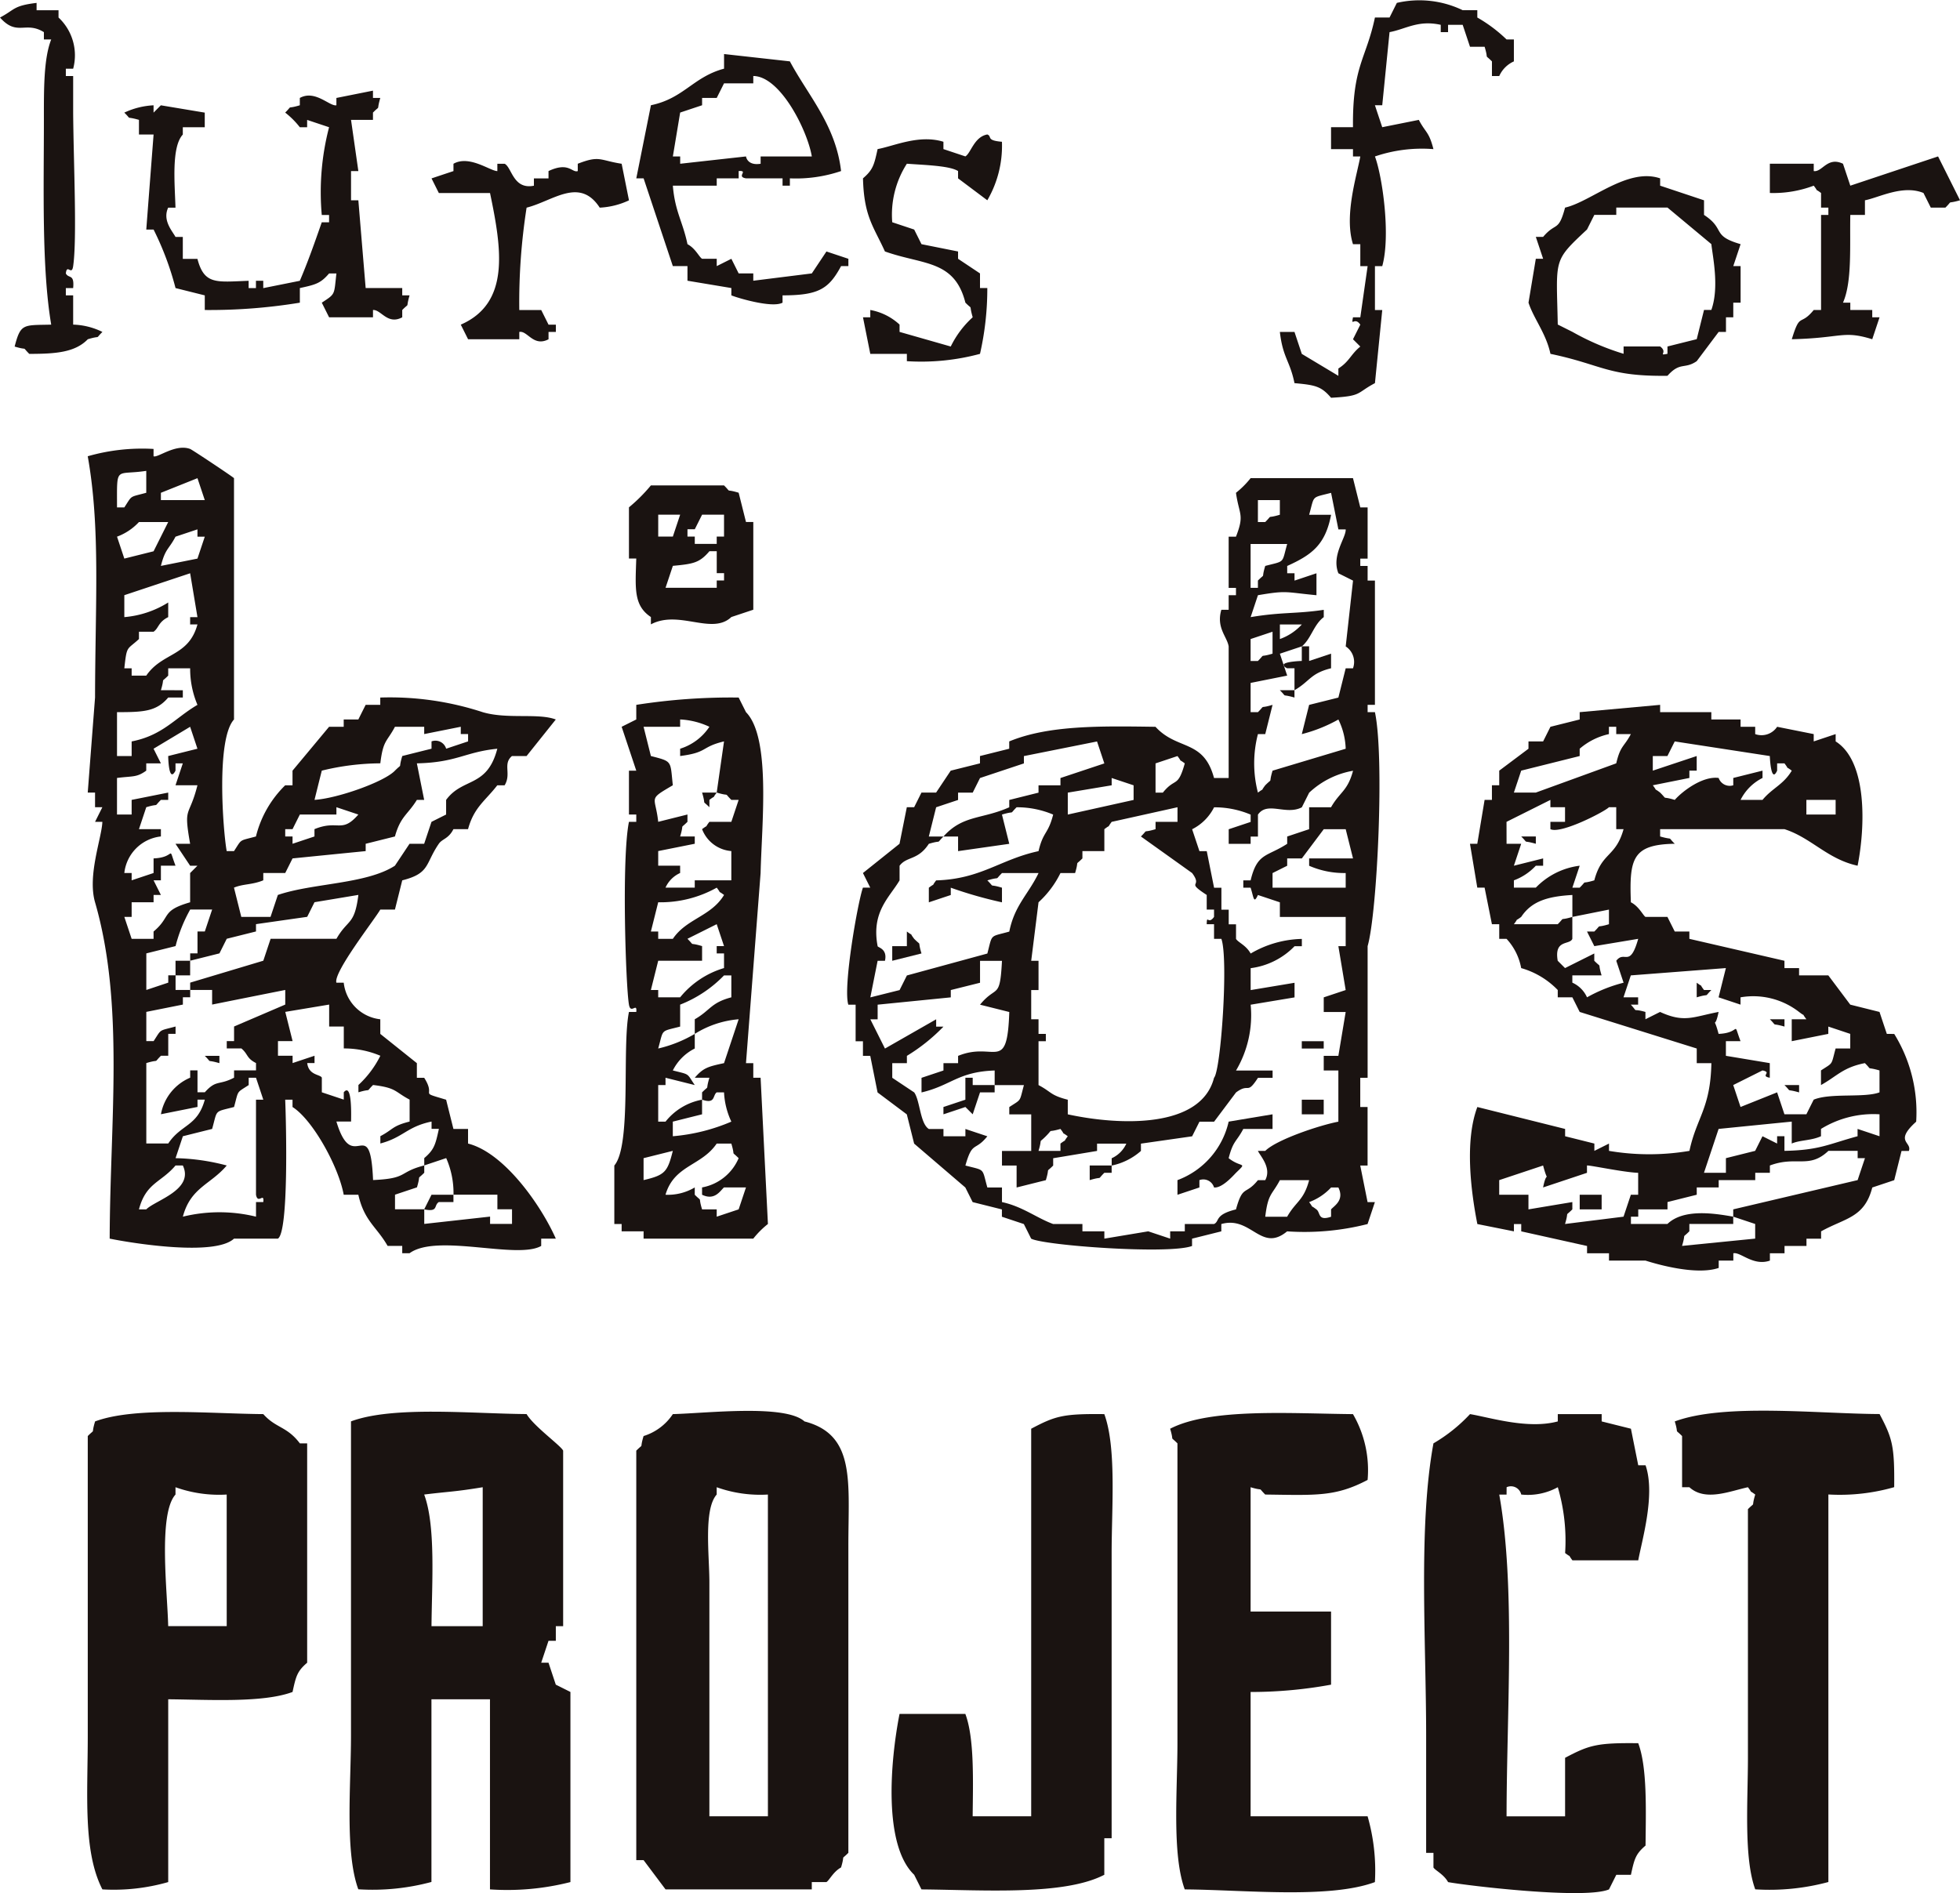
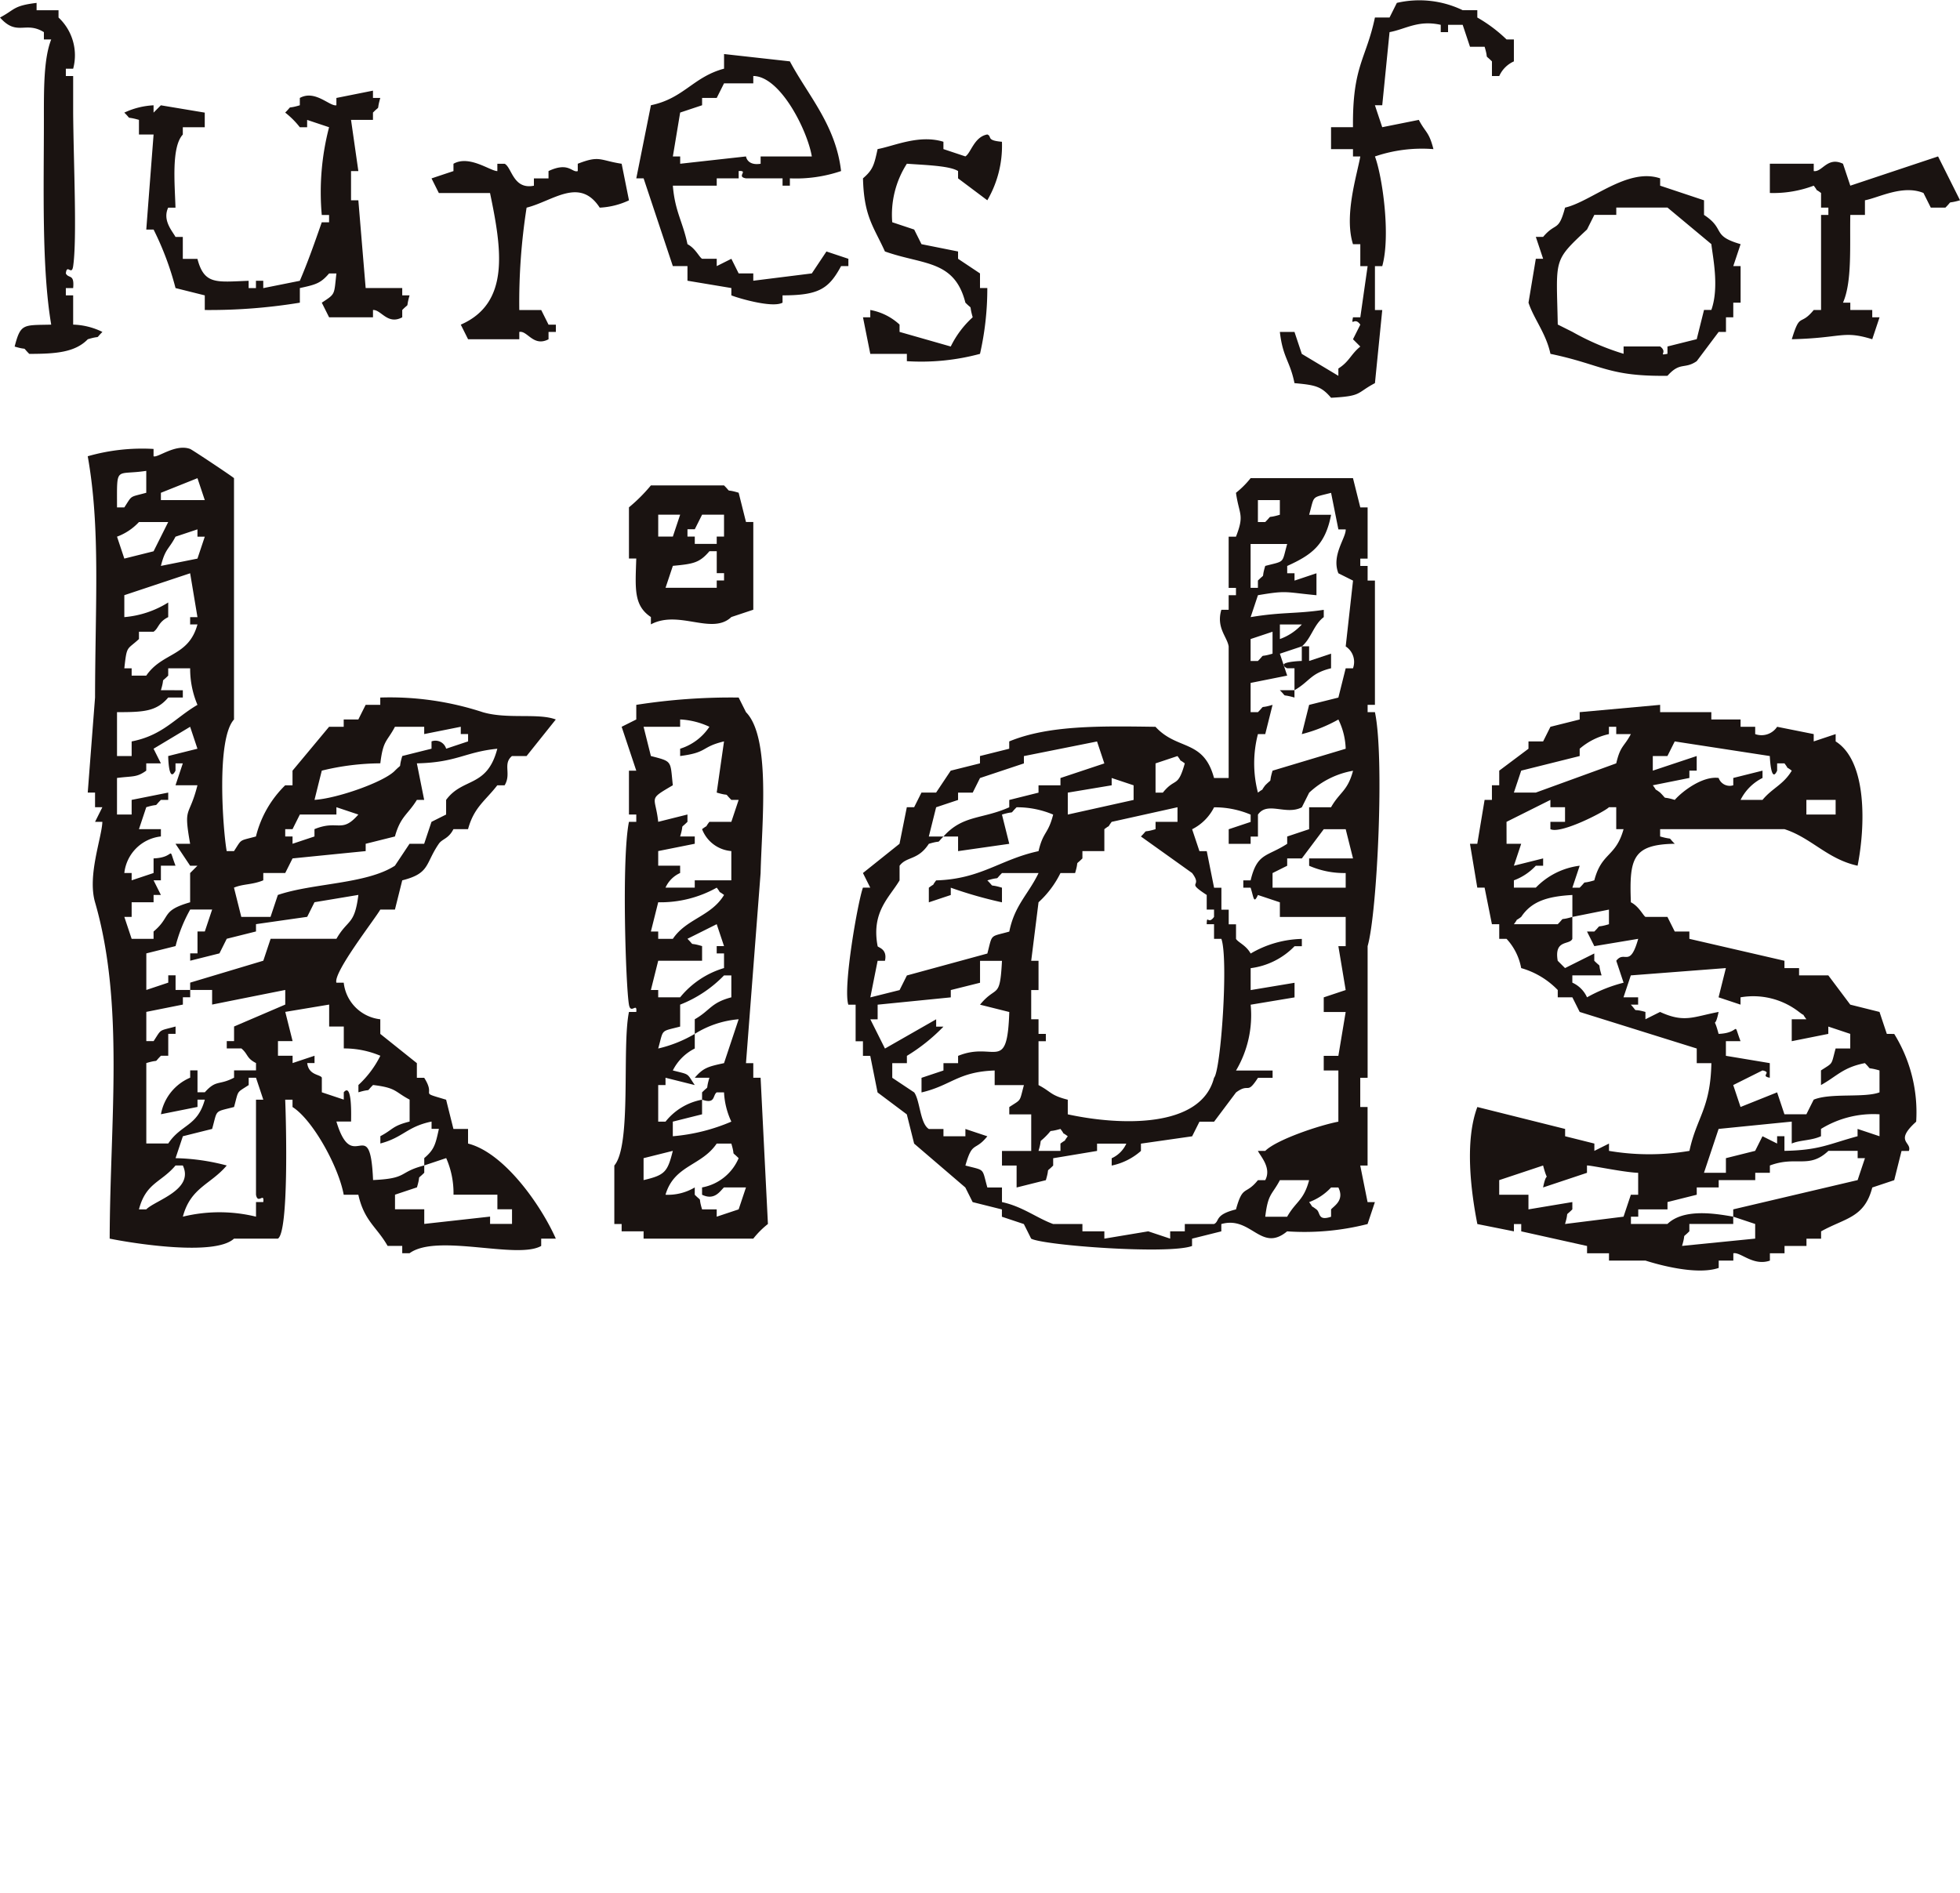
<svg xmlns="http://www.w3.org/2000/svg" width="144" height="139.107">
  <g fill="#1a1311" fill-rule="evenodd">
    <path d="M7.524 24.391a5.2 5.2 0 0 0-2.149-.537v-2.149h-.538v-.537h.538c.1-1.074-.332-.671-.538-1.075.085-.756.428.215.538-.537.294-2.022.027-7.619 0-11.283V5.586h-.538v-.537h.538A3.8 3.8 0 0 0 4.3 1.288V.751H2.688V.213C.954.422 1.118.7.001 1.288c1.254 1.413 1.865.236 3.224 1.074V2.9h.538c-.564 1.425-.538 3.73-.538 5.91 0 5-.17 10.885.538 15.045-2.053.051-2.243-.108-2.687 1.611 1.072.323.462-.074 1.075.538 1.937 0 3.363-.107 4.3-1.075 1.073-.324.459.073 1.073-.538m97.789-13.433c-.331-1.3-.566-1.182-1.074-2.149l-2.687.538q-.27-.806-.537-1.612h.537q.27-2.687.537-5.374c1.188-.219 2.092-.907 3.761-.537v.537h.538v-.537h1.074q.27.806.537 1.612h1.075c.324 1.073-.074.462.538 1.075v1.075h.537a2.13 2.13 0 0 1 1.075-1.075V2.899h-.538a10.8 10.8 0 0 0-2.149-1.612V.749h-1.075a7.33 7.33 0 0 0-4.836-.537l-.537 1.075h-1.074c-.648 3.079-1.658 3.539-1.612 8.06h-1.612v1.612h1.612v.538h.538c-.261 1.429-1.2 4.347-.538 6.448h.538v1.612h.538q-.27 1.879-.538 3.761h-.538c-.148.744.1-.085.538.537l-.538 1.075.538.537c-.7.563-.8 1.1-1.612 1.612v.538l-2.687-1.612-.537-1.612h-1.074c.217 1.9.738 2.108 1.074 3.761 1.521.141 1.959.221 2.687 1.075 2.314-.125 1.82-.333 3.224-1.075l.537-5.373h-.537v-3.224h.537c.629-2.261.008-6.6-.537-8.06a10.7 10.7 0 0 1 4.297-.539m-55.88 8.597h1.075v1.074l3.224.537v.538c.386.166 3 .961 3.761.537v-.537c2.669 0 3.4-.483 4.3-2.149h.537v-.538l-1.612-.537-1.075 1.612-4.3.537v-.537H54.27l-.537-1.075-1.075.538v-.538h-1.074c-.227-.135-.479-.757-1.075-1.074-.351-1.674-.921-2.4-1.075-4.3h3.224v-.537h1.612v-.537c.759-.051-.212.413.538.537h2.686v.537h.538v-.537a10.3 10.3 0 0 0 3.761-.537c-.39-3.383-2.433-5.564-3.761-8.06l-4.836-.538v1.075c-2.272.609-2.952 2.182-5.373 2.687l-1.075 5.373h.537Zm.538-11.284 1.612-.537v-.537h1.074l.538-1.074h2.149v-.538c1.993.015 3.984 4.017 4.3 5.911h-3.761v.537c-.994.161-1.074-.537-1.074-.537q-2.418.267-4.836.537v-.537h-.538zm-39.762.537v1.075h1.075q-.27 3.491-.537 6.985h.537a21.8 21.8 0 0 1 1.612 4.3l2.149.537v1.075a41 41 0 0 0 6.985-.538v-1.074c1.169-.254 1.522-.344 2.149-1.075h.537c-.183 1.6-.049 1.474-1.074 2.149l.537 1.075h3.224v-.537c.593-.04 1.065 1.119 2.149.537v-.537c.6-.61.229 0 .538-1.075h-.538v-.537h-2.687q-.27-3.224-.537-6.448h-.538v-2.149h.538L25.79 8.81h1.612v-.537c.6-.611.229 0 .537-1.075h-.537v-.537l-2.687.537v.538c-.49.1-1.562-1.162-2.687-.538v.538c-1.072.323-.462-.075-1.075.538a6.2 6.2 0 0 1 1.075 1.075h.537v-.538l1.612.538a18.9 18.9 0 0 0-.537 6.447h.537v.538h-.537c-.567 1.628-1.023 2.917-1.612 4.3l-2.687.538v-.538h-.537v.538h-.537v-.538c-2.359.084-3.259.315-3.762-1.612h-1.074V17.41h-.538c-.226-.426-.973-1.21-.538-2.149h.538c-.052-1.759-.312-4.458.538-5.373v-.537h1.612V8.276l-3.224-.538-.537.538v-.538a5.7 5.7 0 0 0-2.149.538c.611.597-.005.224 1.076.532m53.731 13.97v.538h-.537l.537 2.687h2.687v.537A16.6 16.6 0 0 0 72 26.003a21.6 21.6 0 0 0 .537-4.836H72v-1.075l-1.612-1.075v-.537l-2.687-.537-.537-1.075-1.612-.537a6.93 6.93 0 0 1 1.075-4.3c1.354.1 3.137.145 3.761.538v.537l2.149 1.612a7.95 7.95 0 0 0 1.075-4.3c-1.2-.1-.694-.383-1.075-.537-.974.177-1.2 1.366-1.612 1.612l-1.612-.537v-.538c-1.787-.556-3.635.319-4.836.538-.254 1.169-.343 1.522-1.074 2.149.07 2.81.782 3.543 1.612 5.373 2.8 1 5.11.6 5.911 3.761.6.609.229 0 .537 1.075a7.1 7.1 0 0 0-1.612 2.149l-3.761-1.074v-.538a4.3 4.3 0 0 0-2.15-1.073M45.672 12.033c-1.63-.251-1.6-.634-3.224 0v.538c-.425.146-.652-.707-2.149 0v.538h-1.073v.537c-1.524.306-1.621-1.348-2.149-1.612h-.537v.538c-.514 0-2.062-1.2-3.224-.538v.538q-.807.267-1.612.538l.537 1.074h3.761c.855 4.105 1.5 8.078-2.149 9.672l.537 1.075h3.762v-.538c.6-.123 1.028 1.122 2.148.538v-.538h.538v-.537H40.3l-.537-1.075h-1.611a45 45 0 0 1 .537-7.522c1.937-.484 3.891-2.281 5.373 0a5.7 5.7 0 0 0 2.149-.537zm96.717-.538q-3.224 1.073-6.448 2.149l-.538-1.612c-1.152-.55-1.522.637-2.149.538v-.538h-3.224v2.149a8.4 8.4 0 0 0 3.224-.537c.46.6-.072.083.538.537v1.075h.538v.538h-.538v6.985h-.538c-1.017 1.243-.992.111-1.611 2.149 3.717-.089 3.747-.666 5.91 0l.537-1.612h-.537v-.537h-1.612v-.538h-.538c.678-1.534.492-4.144.538-6.448h1.075v-1.075c1.017-.192 2.771-1.161 4.3-.538l.537 1.075h1.075c.609-.6-.006-.229 1.074-.537Zm-19.881 16.12c.937-1.054 1.25-.456 2.149-1.075l1.612-2.149h.537v-1.075h.537v-1.075h.538v-2.687h-.538l.538-1.612c-2.181-.632-1.075-1.09-2.687-2.149v-1.074l-3.224-1.075v-.537c-2.393-.815-5.071 1.712-6.985 2.149-.49 1.823-.667 1.033-1.612 2.149h-.538l.538 1.612h-.538l-.537 3.224c.391 1.194 1.292 2.256 1.612 3.761 3.807.795 4.213 1.67 8.598 1.613m-5.91-10.752.537-1.074h1.612v-.537h3.761l3.224 2.687c.1.93.594 3.165 0 4.835h-.538l-.537 2.15q-1.075.267-2.149.537v.537c-.745.152.065-.09-.537-.537h-2.687v.537a18.6 18.6 0 0 1-3.761-1.612l-1.075-.538c-.096-4.877-.382-4.616 2.15-6.985m-88.12 74.692h1.074v.537h.537c2.017-1.479 7.918.478 9.672-.537v-.537h1.074c-1.077-2.432-3.772-6.306-6.448-6.985v-1.074h-1.074q-.27-1.075-.537-2.149c-2.13-.634-.677-.149-1.612-1.612h-.537v-1.074l-2.687-2.149V74.9a3.036 3.036 0 0 1-2.686-2.687h-.538c-.249-.745 2.787-4.616 3.224-5.373h1.075q.27-1.075.537-2.149c2.056-.521 1.668-1.2 2.687-2.687.252-.37.71-.355 1.074-1.074h1.074c.439-1.617 1.27-2.083 2.149-3.224h.538c.515-.846-.153-1.565.537-2.149h1.075l2.148-2.687c-1.3-.492-3.554 0-5.373-.538a21.9 21.9 0 0 0-7.523-1.074v.537h-1.074q-.27.537-.537 1.075h-1.075v.537h-1.075q-1.342 1.613-2.686 3.224v1.075h-.538a7.9 7.9 0 0 0-2.149 3.761c-1.272.347-1.007.15-1.612 1.075h-.537c-.264-1.464-.792-8.218.537-9.672V35.139c-.036-.07-3.081-2.1-3.224-2.149-1.082-.4-2.39.68-2.687.537v-.537a14.5 14.5 0 0 0-4.835.537c.942 5.284.548 10.8.537 17.731q-.27 3.492-.537 6.985h.537v1.074h.537l-.537 1.075h.537c-.039 1.169-1.109 3.933-.537 5.91 2.172 7.5 1.1 16.113 1.075 24.717 1.624.331 7.718 1.321 9.134 0h3.224c.8-.473.613-8.394.537-10.209h.538v.537c1.486.936 3.389 4.39 3.761 6.448h1.075c.438 1.944 1.345 2.347 2.151 3.76m-4.836-34.926a18.4 18.4 0 0 1 4.3-.537c.209-1.735.487-1.569 1.075-2.687h2.149v.537l2.687-.537v.537h.537v.538q-.806.267-1.611.537a.82.82 0 0 0-1.075-.537v.537q-1.075.267-2.149.537c-.324 1.072.074.462-.537 1.074-.792.834-4.258 2.05-5.911 2.149q.265-1.074.535-2.148m-2.687 4.3h.538q.268-.539.537-1.074h2.686v-.538l1.612.538c-1.242 1.425-1.471.353-3.224 1.074v.537l-1.611.537v-.537h-.538Zm-1.612 3.761v-.537h1.612l.538-1.074q2.684-.27 5.373-.537v-.538l2.149-.537c.416-1.49.926-1.578 1.612-2.687h.537l-.537-2.687c2.934-.062 3.534-.836 5.91-1.074-.754 2.893-2.536 2.089-3.761 3.761v1.075q-.537.267-1.075.537l-.538 1.611h-1.075q-.536.807-1.074 1.612c-2.105 1.36-6.025 1.271-8.6 2.149l-.538 1.612h-2.149l-.537-2.149c.692-.29 1.326-.196 2.154-.539Zm-7.522-28.478 2.686-1.074.538 1.611h-3.224Zm2.686 9.672c-.652 2.385-2.581 2.036-3.761 3.762H9.672v-.537h-.538c.188-1.708.181-1.324 1.075-2.15v-.537h1.074c.385-.267.339-.709 1.075-1.074v-1.074a7.2 7.2 0 0 1-3.224 1.074v-1.612l4.836-1.611.537 3.224h-.537v.537Zm-2.686 4.836c.323-1.072-.075-.464.537-1.074v-.537h1.612a6.8 6.8 0 0 0 .537 2.686c-1.647.965-2.548 2.243-4.835 2.688v1.074H8.597v-3.225c1.964 0 2.889-.048 3.761-1.074h1.074v-.537Zm0-9.135c.331-1.3.567-1.182 1.074-2.148l1.612-.538v.538h.538l-.538 1.611Zm.537-3.224-1.075 2.149-2.149.537-.537-1.611a4.16 4.16 0 0 0 1.612-1.075ZM10.746 34.6v1.611c-1.272.347-1.006.151-1.612 1.075h-.537c.001-3.143-.153-2.331 2.15-2.686ZM9.134 67.376h.538v-1.075h1.611v-.537h.538l-.538-1.075h.538v-1.074h1.074c-.6-1.588.085-.6-1.612-.537v1.074l-1.611.537v-.537h-.538a3.036 3.036 0 0 1 2.687-2.687v-.537h-1.612l.537-1.612c1.073-.323.463.074 1.075-.537h.537v-.537l-2.687.537v1.075H8.596v-2.687c1.189-.153 1.438-.026 2.149-.537v-.537h1.075l-.538-1.074 2.687-1.612.537 1.612q-1.075.267-2.149.537s.026 2.064.537 1.074v-.537h.537l-.537 1.612h1.612c-.616 2.441-1.041 1.448-.537 4.3h-1.075l1.075 1.612h.537l-.537.537v2.149c-2.167.626-1.371 1.046-2.687 2.149v.537h-1.61zm1.612 21.492h-.537c.519-1.964 1.619-1.959 2.687-3.224h.537c.848 1.794-2.036 2.56-2.686 3.224Zm8.6-.537h-.537v1.074a11.3 11.3 0 0 0-5.374 0c.567-2.146 2.036-2.354 3.224-3.761a15.8 15.8 0 0 0-3.761-.538q.27-.806.537-1.611 1.075-.27 2.15-.537c.41-1.463.127-1.224 1.611-1.612.347-1.272.151-1.007 1.075-1.612v-.537h.537q.27.806.537 1.612h-.537v6.985c.138.745.618-.22.536.537Zm-2.149-12.9v1.074h-.537v.537h1.074c.51.431.356.71 1.075 1.075v.537h-1.612v.537c-1.13.591-1.3.123-2.149 1.074h-.538v-1.611h-.537v.537a3.62 3.62 0 0 0-2.149 2.687l2.686-.537v-.537h.538c-.543 1.986-1.734 1.791-2.687 3.224h-1.612v-5.91c1.073-.323.463.073 1.075-.537h.537v-1.612h.537v-.537c-1.272.346-1.007.15-1.612 1.074h-.537v-2.149l2.687-.537v-.537h.538v-.537h-1.075v-1.075h-.537v.537l-1.612.538v-2.687l2.149-.537a11 11 0 0 1 1.075-2.687h1.612l-.538 1.612h-.538v1.611h-.537v.538l2.149-.538.537-1.074 2.149-.537v-.537q1.881-.27 3.761-.537l.537-1.075 3.224-.537c-.285 2.258-.761 1.746-1.612 3.224h-4.836l-.537 1.612-5.373 1.611v.538h1.612v1.074q2.685-.539 5.373-1.074v1.074Zm7.522 6.985h1.075c-.007-.2.113-2.939-.537-2.15v.538l-1.612-.538v-1.074c-.111-.252-.967-.161-1.074-1.074h.537v-.537q-.806.267-1.611.537v-.537h-1.075v-1.075h1.075l-.538-2.149 3.224-.537v1.612h1.075v1.611a6.8 6.8 0 0 1 2.686.538 7.4 7.4 0 0 1-1.611 2.148v.537c1.073-.322.462.074 1.074-.537 1.736.209 1.57.487 2.687 1.075v1.612c-1.3.329-1.181.565-2.149 1.074v.537c1.692-.447 1.947-1.235 3.762-1.611v.537h.538c-.254 1.169-.344 1.522-1.075 2.148v.538l1.612-.538a6.4 6.4 0 0 1 .537 2.688h3.224v1.074h1.075v1.074h-1.612V89.4l-4.836.537v-1.074h-2.149v-1.074l1.612-.538c.323-1.072-.074-.463.537-1.074v-.537c-1.943.5-1.148.958-3.761 1.074-.215-5.06-1.474-.238-2.692-4.293Zm75.759-3.218v-9.672c.709-2.446 1.246-13.9.537-17.194h-.537v-.537h.537v-9.134h-.537v-1.075h-.538v-.537h.538v-3.762h-.538l-.537-2.149h-7.522a6.6 6.6 0 0 1-1.075 1.075c.233 1.637.639 1.591 0 3.224h-.537v3.762h.537v.537h-.537v1.074h-.537c-.389 1.319.425 1.979.537 2.688v9.671h-1.075c-.771-2.872-2.695-2.007-4.3-3.761-4.064-.059-7.866-.119-10.747 1.074v.537l-2.149.537v.538l-2.149.537-1.075 1.612h-1.075l-.537 1.074h-.538l-.537 2.687-2.687 2.149.537 1.074H63.4c-.366.993-1.478 7.286-1.075 8.6h.537v2.688h.538v1.074h.537q.27 1.343.537 2.687l2.149 1.612.538 2.149 3.761 3.224q.27.536.538 1.074l2.149.538v.537l1.612.537q.27.536.537 1.074c.943.5 10.113 1.176 11.821.538v-.538l2.15-.537v-.537c2.2-.626 2.915 2.132 4.835.537a18.8 18.8 0 0 0 5.911-.537l.537-1.612h-.537q-.27-1.343-.538-2.687h.538v-4.3h-.538v-2.149Zm-8.06-42.448h1.612v1.075c-1.073.322-.462-.075-1.075.537h-.538Zm-.537 3.224h2.687c-.41 1.462-.128 1.224-1.612 1.612-.324 1.072.074.463-.538 1.075v.537h-.537Zm0 6.985 1.612-.537v1.612c-1.072.322-.462-.075-1.075.537h-.537Zm-3.224 18.807v1.074h.538v.537c-.44.618-.524-.223-.538.537h.538v1.075h.538c.529 1.459-.033 9.662-.538 10.209-.955 3.735-6.917 3.519-10.746 2.687v-1.074c-1.3-.332-1.181-.567-2.149-1.075v-3.224h.537v-.537H76.3V74.9h-.538v-2.149h.538v-2.148h-.538l.538-4.3a7.2 7.2 0 0 0 1.612-2.149h1.075c.323-1.073-.075-.464.537-1.075v-.537h1.612v-1.611c.6-.46.083.071.538-.538l4.836-1.074v1.074h-1.612v.538c-1.073.322-.462-.075-1.075.537q1.881 1.342 3.761 2.687c.83 1.109-.548.55 1.073 1.61Zm-10.208 17.73c-.459.605.071.083-.538.538v.537h-1.612c.323-1.072-.075-.463.537-1.075s-.005-.229 1.075-.537c.46.605-.072.083.536.537Zm6.448-27.4 1.612-.538c.46.605-.072.084.537.538-.52 1.844-.688 1-1.612 2.149h-.537Zm-3.224 1.074 1.612.537v1.075l-4.835 1.074v-1.611l3.224-.538ZM64.479 70.604h.538c.2-.887-.518-.975-.538-1.075-.479-2.519.865-3.575 1.612-4.836v-1.074c.522-.707 1.347-.379 2.149-1.612 1.072-.323.463.074 1.074-.537H68.24l.537-2.149q.806-.27 1.612-.537v-.537h1.075l.537-1.075 3.224-1.074v-.538l5.373-1.074q.27.806.537 1.612l-3.224 1.074v.537h-1.612v.538q-1.075.267-2.149.537v.537c-2 .893-3.418.556-4.836 2.149h1.075v1.074l3.761-.537-.537-2.149c1.072-.323.463.074 1.075-.537a6.8 6.8 0 0 1 2.687.537c-.371 1.463-.729 1.215-1.075 2.687-2.821.606-4.216 2.051-7.522 2.149-.459.605.072.083-.537.537v1.075q.806-.27 1.612-.537v-.538a31 31 0 0 0 3.761 1.075v-1.075c-1.073-.323-.462.074-1.075-.537 1.072-.323.463.074 1.075-.537h2.687c-.754 1.57-1.763 2.364-2.149 4.3-1.462.41-1.223.128-1.612 1.612l-5.911 1.612-.537 1.074-2.149.537q.267-1.348.535-2.687Zm30.09 18.806h-1.612c.209-1.735.486-1.57 1.075-2.687h2.149c-.403 1.513-.962 1.54-1.613 2.682Zm3.224-.537v.537c-1 .339-.764-.313-1.075-.537-.6-.46-.084.071-.537-.538a4.16 4.16 0 0 0 1.612-1.074h.537c.458.936-.309 1.344-.538 1.609Zm1.074-24.717v1.074h-5.373v-1.074q.538-.27 1.075-.537v-.538h1.075l1.612-2.148h1.612l.538 2.148h-3.224v.538a6.4 6.4 0 0 0 2.684.534Zm-1.074-4.836h-1.612v1.612q-.806.267-1.612.537v.537c-1.5.973-2.2.65-2.687 2.687h-.537v.537h.537c.232.72.22 1.228.537.538q.806.267 1.612.537v1.074h4.835v2.149h-.537q.27 1.613.537 3.224l-1.612.537v1.075h1.612l-.537 3.224h-1.075v1.074h1.075v3.762c-1.435.275-4.568 1.336-5.373 2.149h-.538c.193.4 1.018 1.251.538 2.149h-.538c-.922 1.146-1.1.3-1.612 2.149-1.6.394-1.178.871-1.612 1.074h-2.147v.537h-1.075v.537l-1.612-.537-3.224.537v-.537h-1.612v-.537h-2.149c-1.2-.436-2.248-1.287-3.761-1.612v-1.074h-1.075c-.41-1.462-.128-1.224-1.612-1.612.521-1.845.689-1 1.612-2.149l-1.612-.537v.537h-1.612v-.537h-1.074c-.648-.4-.643-2.081-1.075-2.687L65.554 79.2v-1.075h1.075v-.537a13.4 13.4 0 0 0 2.687-2.149h-.537v-.537l-3.761 2.149-1.075-2.149h.537v-1.075l5.374-.537v-.537l2.149-.537v-1.611h1.612c-.151 2.909-.392 1.729-1.612 3.223l2.149.538c-.153 4.569-1.08 2.123-3.761 3.224v.537h-1.075v.537l-1.612.538v1.074c2.176-.506 2.672-1.518 5.374-1.612v1.075h2.149c-.346 1.271-.152 1.006-1.075 1.612v.537h1.612v2.687h-2.149v1.074h1.075v1.612q1.075-.27 2.149-.537c.323-1.073-.074-.464.538-1.075v-.537l3.224-.537v-.537h2.149a2.15 2.15 0 0 1-1.075 1.074v.537a4.67 4.67 0 0 0 2.149-1.074v-.537l3.761-.538.538-1.074h1.075l1.612-2.149c1.011-.749.765.23 1.612-1.074h1.075v-.538H90.81a7.98 7.98 0 0 0 1.075-4.836l3.224-.537v-1.074l-3.224.537v-1.611a5.44 5.44 0 0 0 3.224-1.612h.537v-.537a7.74 7.74 0 0 0-3.761 1.074c-.338-.612-.9-.8-1.075-1.074V67.92h-.537v-1.074h-.537v-1.612h-.538l-.538-2.687h-.537l-.538-1.611a3.62 3.62 0 0 0 1.612-1.612 6.8 6.8 0 0 1 2.687.537v.537l-1.612.538v1.074h1.612v-.537h.537v-1.612c.694-1.007 2.057.071 3.224-.537l.538-1.074a6.27 6.27 0 0 1 3.224-1.612c-.406 1.509-.96 1.536-1.615 2.679Zm1.612-10.209h-.538l-.537 2.149-2.149.537q-.27 1.074-.538 2.149a11 11 0 0 0 2.687-1.074 5.2 5.2 0 0 1 .537 2.148l-5.373 1.612c-.324 1.072.074.462-.537 1.074-.459.605.072.083-.538.538a8.56 8.56 0 0 1 0-4.3h.538l.537-2.149c-1.072.323-.462-.075-1.075.537h-.537v-2.149l2.687-.537-.23-.688a.11.11 0 0 1-.035-.107l-.272-.815q.806-.27 1.612-.537c.684-.561.875-1.607 1.612-2.15v-.537c-2.038.307-3.08.151-5.373.537q.27-.806.537-1.611c2.165-.369 1.966-.22 4.3 0v-1.612l-1.612.538v-.538h-.538v-.537c1.8-.816 2.8-1.541 3.224-3.761h-1.612c.41-1.463.127-1.225 1.612-1.612l.537 2.687h.537c.029.622-1.066 1.9-.537 3.224l1.075.538-.538 4.836a1.36 1.36 0 0 1 .536 1.604Zm-5.373-2.149v-1.074h1.612a4 4 0 0 1-1.613 1.071Zm-40.299-1.621 1.612-.537v-6.448h-.538l-.538-2.149c-1.072-.324-.462.074-1.075-.538h-5.373a12 12 0 0 1-1.612 1.612v3.761h.537c-.066 2.174-.212 3.448 1.075 4.3v.538c2.064-1.095 4.483.818 5.912-.539m-.538-2.686h-.537v.537h-3.761l.538-1.612c1.521-.142 1.958-.223 2.687-1.075h.537v1.612h.537Zm-2.687-3.762h.537l.538-1.074h1.611v1.612h-.537v.537h-1.612v-.537h-.537Zm-2.149-1.074h1.612q-.27.806-.537 1.612h-1.075Z" />
    <path d="M95.105 49.107v1.612c1.135-.654 1.164-1.237 2.687-1.612v-1.075l-1.612.537v-1.074h-.538v1.074s-1.267.034-1.34.279l.035.107a.8.8 0 0 0 .23.152Zm-.001 2.15v-.537H94.03c.609.601-.006.228 1.074.537M47.284 90.48v.538h8.06a6.5 6.5 0 0 1 1.075-1.075q-.27-5.372-.538-10.746h-.537v-1.074h-.537l1.074-13.97c.084-3.6.769-9.95-1.074-11.821l-.538-1.074a45 45 0 0 0-7.522.537v1.074l-1.075.538 1.075 3.224h-.538v3.224h.538v.537h-.538c-.545 2.673-.236 12.076 0 13.433.13.749.614-.219.538.538h-.538c-.532 2.593.212 9.782-1.075 11.283v4.3h.537v.537Zm7.522-3.223-.538 1.612q-.806.267-1.612.537v-.537h-1.075c-.324-1.073.074-.463-.538-1.075v-.537a3.86 3.86 0 0 1-2.149.537c.637-2.185 2.644-2.107 3.761-3.761h1.075c.323 1.072-.074.461.537 1.074a3.62 3.62 0 0 1-2.687 2.149v.537c.939.458 1.347-.309 1.612-.537Zm-5.911-4.836h-.537v-2.687h.537v-.537l2.149.537c-.614-.9-.325-.748-1.612-1.074a3.6 3.6 0 0 1 1.612-1.612v-1.074a9.5 9.5 0 0 1-2.686 1.074c.41-1.462.127-1.223 1.612-1.612v-1.612a9.1 9.1 0 0 0 3.224-2.148h.537v1.611c-1.517.4-1.543.96-2.687 1.612v1.075a7.14 7.14 0 0 1 3.224-1.075l-1.074 3.224c-1.169.252-1.523.342-2.15 1.074h1.075c-.324 1.073.074.462-.538 1.074v.538c1 .339.764-.314 1.075-.538h.538a5.7 5.7 0 0 0 .537 2.15 13.8 13.8 0 0 1-4.3 1.074v-1.074q1.075-.27 2.149-.537v-1.075a4.44 4.44 0 0 0-2.685 1.614Zm-1.075-13.97.538-2.149a8.45 8.45 0 0 0 4.3-1.074c.459.6-.073.082.538.537-.958 1.583-2.766 1.74-3.762 3.224h-1.076v-.537Zm.538 2.149h3.224v-1.077c-1.073-.323-.462.074-1.075-.537l2.149-1.074.538 1.611h-.538v.538h.538v1.075a6.56 6.56 0 0 0-3.224 2.149h-1.612v-.537h-.538zm1.612-17.194v-.538a5.7 5.7 0 0 1 2.149.538 4 4 0 0 1-2.149 1.612v.537c2.066-.265 1.5-.662 3.224-1.075q-.27 1.879-.538 3.761c1.072.322.463-.075 1.075.537h.537l-.537 1.612h-1.612c-.459.6.072.083-.538.538a2.51 2.51 0 0 0 2.149 1.611v2.149h-2.687v.538h-2.149a2.14 2.14 0 0 1 1.075-1.075v-.538h-1.611v-1.074l2.686-.537v-.537H49.97c.323-1.073-.075-.463.537-1.075v-.537l-2.149.537c-.208-1.933-.8-1.588 1.074-2.686-.2-1.818 0-1.732-1.612-2.149l-.537-2.149Zm-2.687 31.7 2.149-.537c-.39 1.551-.577 1.782-2.149 2.149Zm91.341-9.133q-.27-.806-.537-1.612l-2.149-.537-1.612-2.149h-2.149v-.537h-1.074v-.537l-6.986-1.612v-.537h-1.074l-.538-1.074h-1.612c-.171-.1-.485-.783-1.074-1.075-.121-3.2.109-4.25 3.224-4.3-.609-.6 0-.229-1.075-.537v-.537h9.135c1.977.637 3.147 2.2 5.373 2.687.562-2.822.737-7.654-1.612-9.134v-.538l-1.612.538v-.538l-2.687-.537a1.375 1.375 0 0 1-1.612.537v-.537h-1.074v-.537h-2.149v-.538h-3.761v-.537l-5.91.537v.538l-2.149.537-.538 1.075h-1.075v.537l-2.149 1.611v1.075h-.537v1.074h-.538l-.537 3.224h-.538l.538 3.225h.537l.538 2.687h.537v1.074h.537a4.3 4.3 0 0 1 1.075 2.149 6.03 6.03 0 0 1 2.687 1.612v.537h1.074l.538 1.074 8.6 2.687v1.075h1.075c-.065 3.347-1.092 3.991-1.612 6.447a17.7 17.7 0 0 1-5.91 0v-.537l-1.075.537v-.537q-1.075-.27-2.149-.537v-.537l-6.448-1.612c-.93 2.467-.488 6.121 0 8.6l2.687.537v-.537h.537v.537l4.836 1.075v.537h1.612v.538h2.687c.842.27 3.731 1.1 5.374.537v-.537h1.074v-.538c.517-.125 1.459.966 2.687.538v-.538h1.075v-.537h1.612v-.537h1.074v-.538c1.782-.991 3.184-.988 3.761-3.223l1.612-.538.538-2.149h.537c.251-.67-1.109-.667.537-2.148a10.94 10.94 0 0 0-1.612-6.448Zm-5.91-17.194h2.149v1.075h-2.149ZM121.43 56.63v-1.074h1.074l.538-1.074 6.985 1.074s.075 2.089.538 1.074v-.537h.538c.459.605-.073.083.537.537-.618 1.038-1.436 1.281-2.149 2.149h-1.612a3.6 3.6 0 0 1 1.612-1.612v-.537l-2.149.537v.538a.86.86 0 0 1-1.074-.538c-1.185-.159-2.682.991-3.224 1.612-1.072-.323-.462.074-1.075-.537-.6-.46-.084.072-.537-.537l2.686-.538v-.537h.538v-1.074Zm-9.672 0 4.3-1.074v-.537a4.9 4.9 0 0 1 2.149-1.075v-.537h.537v.537h1.075c-.513.964-.767.835-1.075 2.149l-5.91 2.149h-1.61q.27-.806.538-1.613Zm-1.075 3.762 3.224-1.612v.538h1.075v1.074h-1.075v.537c.765.387 4.023-1.306 4.3-1.611h.537v1.611h.538c-.575 2.072-1.609 1.688-2.149 3.762-1.072.322-.462-.075-1.074.537h-.538l.538-1.612a5.4 5.4 0 0 0-3.224 1.612h-1.611v-.537a4.2 4.2 0 0 0 1.612-1.075h.537v-.537l-2.149.537.537-1.612h-1.075Zm4.836 11.82v-.537h2.149c-.324-1.072.074-.463-.537-1.074v-.537q-1.075.536-2.149 1.074l-.537-.537c-.278-1.6.883-1.133 1.074-1.612v-1.611c-1.073.322-.462-.075-1.074.537h-3.221c.459-.606-.072-.085.537-.537.767-1.158 1.953-1.509 3.761-1.612v1.612l2.687-.538v1.075c-1.072.322-.462-.075-1.075.537h-.537l.537 1.074 3.224-.537c-.617 2.194-1 .808-1.612 1.612l.538 1.611a11 11 0 0 0-2.687 1.075 2.14 2.14 0 0 0-1.073-1.076Zm-.537 17.731c.323-1.072-.075-.463.537-1.074v-.537q-1.611.267-3.224.537v-1.074h-2.149V86.72l3.224-1.074c.414 1.557.3.115 0 1.612l3.224-1.075v-.537c.166-.041 2.682.5 3.761.537v1.612h-.537l-.538 1.611Zm21.493-3.224-9.135 2.149v.537l1.612.537v1.075l-5.373.537c.323-1.072-.074-.463.537-1.075v-.537h3.224v-.537c-1.331-.233-3.639-.617-4.836.537h-2.68v-.537h.537v-.537h2.149v-.537q1.075-.27 2.149-.537v-.537h1.612v-.538h2.686v-.537h1.075v-.537c1.958-.733 2.869.279 4.3-1.075h2.149v.537h.537q-.272.807-.539 1.612Zm1.612-3.224q-.806-.27-1.612-.537v.537c-2.134.576-2.784 1.026-5.373 1.074v-1.074h-.538v.537q-.537-.27-1.075-.537l-.538 1.074-2.149.537v1.075h-1.612l1.075-3.224q2.685-.27 5.373-.537v1.611c.615-.265 1.441-.21 2.149-.537v-.537a7.35 7.35 0 0 1 4.3-1.075Zm0-3.225c-1.116.422-3.608.024-4.836.538q-.27.536-.537 1.074h-1.612l-.538-1.612-2.687 1.075-.538-1.612 2.149-1.074c.746.147-.21.4.537.537v-1.074q-1.612-.27-3.224-.537V76.51h1.075c-.6-1.588.085-.6-1.612-.537-.415-1.558-.3-.117 0-1.612-1.861.351-2.506.824-4.3 0l-1.075.537v-.537c-1.091-.309-.469.123-1.074-.537h.537v-.537h-1.075l.538-1.612 6.985-.537q-.27 1.074-.537 2.149l1.612.537v-.537a5.48 5.48 0 0 1 4.3 1.074c.6.459.083-.072.538.537h-1.075v1.612l2.687-.537v-.537q.806.267 1.612.537v1.074h-1.075c-.346 1.271-.152 1.006-1.075 1.612v1.074c1.173-.647 1.6-1.29 3.224-1.611.609.6-.006.229 1.075.537Z" />
-     <path d="M52.119 59.317v-.538c.6-.459.083.072.537-.537h-1.074c.324 1.073-.076.467.537 1.075m60.717 2.686v-.537h-1.075c.61.602-.006.229 1.075.537m-45.672 6.986c-.459-.606.072-.085-.537-.538v1.075h-1.075v1.075l2.149-.538c-.325-1.073.075-.463-.537-1.074m-53.194 1.61h-1.074v1.074h1.074Zm110.687 1.613v1.075c1.073-.323.463.074 1.075-.537h-.538c-.459-.606.073-.085-.537-.538m6.448 2.686h-1.075c.609.6-.006.229 1.075.537Zm-35.463 2.151h1.611v-.538h-1.611Zm-79.523 1.074v-.537h-1.074c.609.601-.006.227 1.074.537m55.345 1.073h-.538v1.611l-1.612.538v.537l1.612-.537.538.537.538-1.612h1.074v-.537h-1.612Zm60.715 1.077v-.538h-1.074c.609.602-.006.229 1.074.538m-36.537 1.61h1.611v-1.074h-1.611Zm-9.134 4.837v1.075l1.612-.537v-.538a.82.82 0 0 1 1.074.538c.565.063 1.319-.766 1.612-1.075.863-.837.407-.333-.537-1.075.331-1.3.567-1.183 1.075-2.149h2.149v-1.075q-1.613.267-3.224.538a6 6 0 0 1-3.761 4.298m-6.448-.001c1.072-.323.463.074 1.074-.537h.538v-.537H80.06Zm-48.896 2.15c1.069.211.682-.284 1.075-.538h1.075v-.537h-1.612Zm84.896 0h1.612v-1.075h-1.612Zm-96.716 15.044c-3.881-.028-9.388-.565-12.358.537-.324 1.072.074.462-.538 1.075v22.03c0 4.294-.365 8.487 1.075 11.284a14.5 14.5 0 0 0 4.836-.538v-13.432c3.016.026 6.958.274 9.134-.537.253-1.169.343-1.523 1.074-2.149v-16.12h-.537c-.949-1.259-1.761-1.108-2.686-2.15m-2.687 15.582h-4.3c-.054-2.488-.751-8.252.537-9.671v-.537a9.5 9.5 0 0 0 3.761.537Zm23.642 2.688h-.537l.537-1.612h.537v-1.074h.538v-12.9c-.178-.375-2.151-1.784-2.687-2.687-4.026-.028-9.792-.615-12.9.537v23.1c0 3.61-.462 8.556.537 11.284a16.6 16.6 0 0 0 5.374-.538v-13.424h4.3v13.97a18.8 18.8 0 0 0 5.911-.538v-13.97q-.538-.27-1.075-.537zm-4.836-2.687h-3.761c.026-3.16.322-7.365-.538-9.672 1.809-.225 2.218-.193 4.3-.537Zm23.642-15.045c-1.417-1.283-7.188-.6-9.672-.537a4 4 0 0 1-2.149 1.611c-.324 1.073.074.462-.537 1.074v30.09h.537l1.612 2.149h10.746v-.537h1.075c.217-.13.5-.76 1.075-1.074.323-1.073-.075-.464.537-1.075v-22.567c-.001-4.696.547-8.159-3.224-9.134m-2.687 29.015h-4.3v-17.194c0-1.989-.437-5.348.537-6.448v-.537a9.5 9.5 0 0 0 3.762.537Zm19.343-28.478v28.478h-4.3c.025-2.593.133-5.73-.538-7.522h-4.835c-.689 3.516-1.2 9.643 1.075 11.821l.537 1.075c4.576.04 10.478.464 13.433-1.075v-2.687h.538v-20.955c0-3.322.365-7.748-.538-10.209-3.025-.034-3.59.13-5.372 1.074m16.12 28.478v-9.133a32.7 32.7 0 0 0 5.911-.538v-5.373h-5.911v-9.135c1.072.323.462-.075 1.074.537 3.723.046 5.144.177 7.522-1.074a8.2 8.2 0 0 0-1.075-4.835c-4.576-.042-10.478-.465-13.433 1.074.323 1.072-.075.462.537 1.075v22.03c0 3.466-.414 8.152.537 10.746 4.318.027 10.6.711 13.97-.537a14.5 14.5 0 0 0-.537-4.836Zm18.809-24.18a.774.774 0 0 1 1.074.538 4.57 4.57 0 0 0 2.687-.538 13.9 13.9 0 0 1 .537 4.836c.6.458.083-.073.537.537h4.836c.27-1.473 1.278-4.838.537-6.985h-.537q-.27-1.345-.537-2.687l-2.15-.537v-.537h-3.224v.537c-2.194.592-4.938-.28-6.448-.537a11.8 11.8 0 0 1-2.687 2.149c-1.121 6.088-.537 14.509-.537 21.493v8.6h.537v1.075c.129.216.76.5 1.075 1.074 1.364.254 10.028 1.289 11.821.537l.537-1.074h1.075c.252-1.169.342-1.524 1.074-2.149.024-2.594.133-5.731-.537-7.522-3.027-.033-3.592.131-5.374 1.074v4.3h-4.3c.007-7.666.67-16.881-.537-23.642h.537Zm12.355-4.835c.323 1.072-.075.462.537 1.075v3.761h.537c1.167 1.064 2.956.289 4.3 0 .46.6-.072.083.537.537-.323 1.072.074.462-.537 1.075v18.264c0 3.175-.317 7.343.537 9.672a16.6 16.6 0 0 0 5.374-.538v-28.478a14.5 14.5 0 0 0 4.835-.537c.031-3.027-.131-3.591-1.074-5.373-4.61-.024-11.403-.806-15.046.542" />
  </g>
</svg>